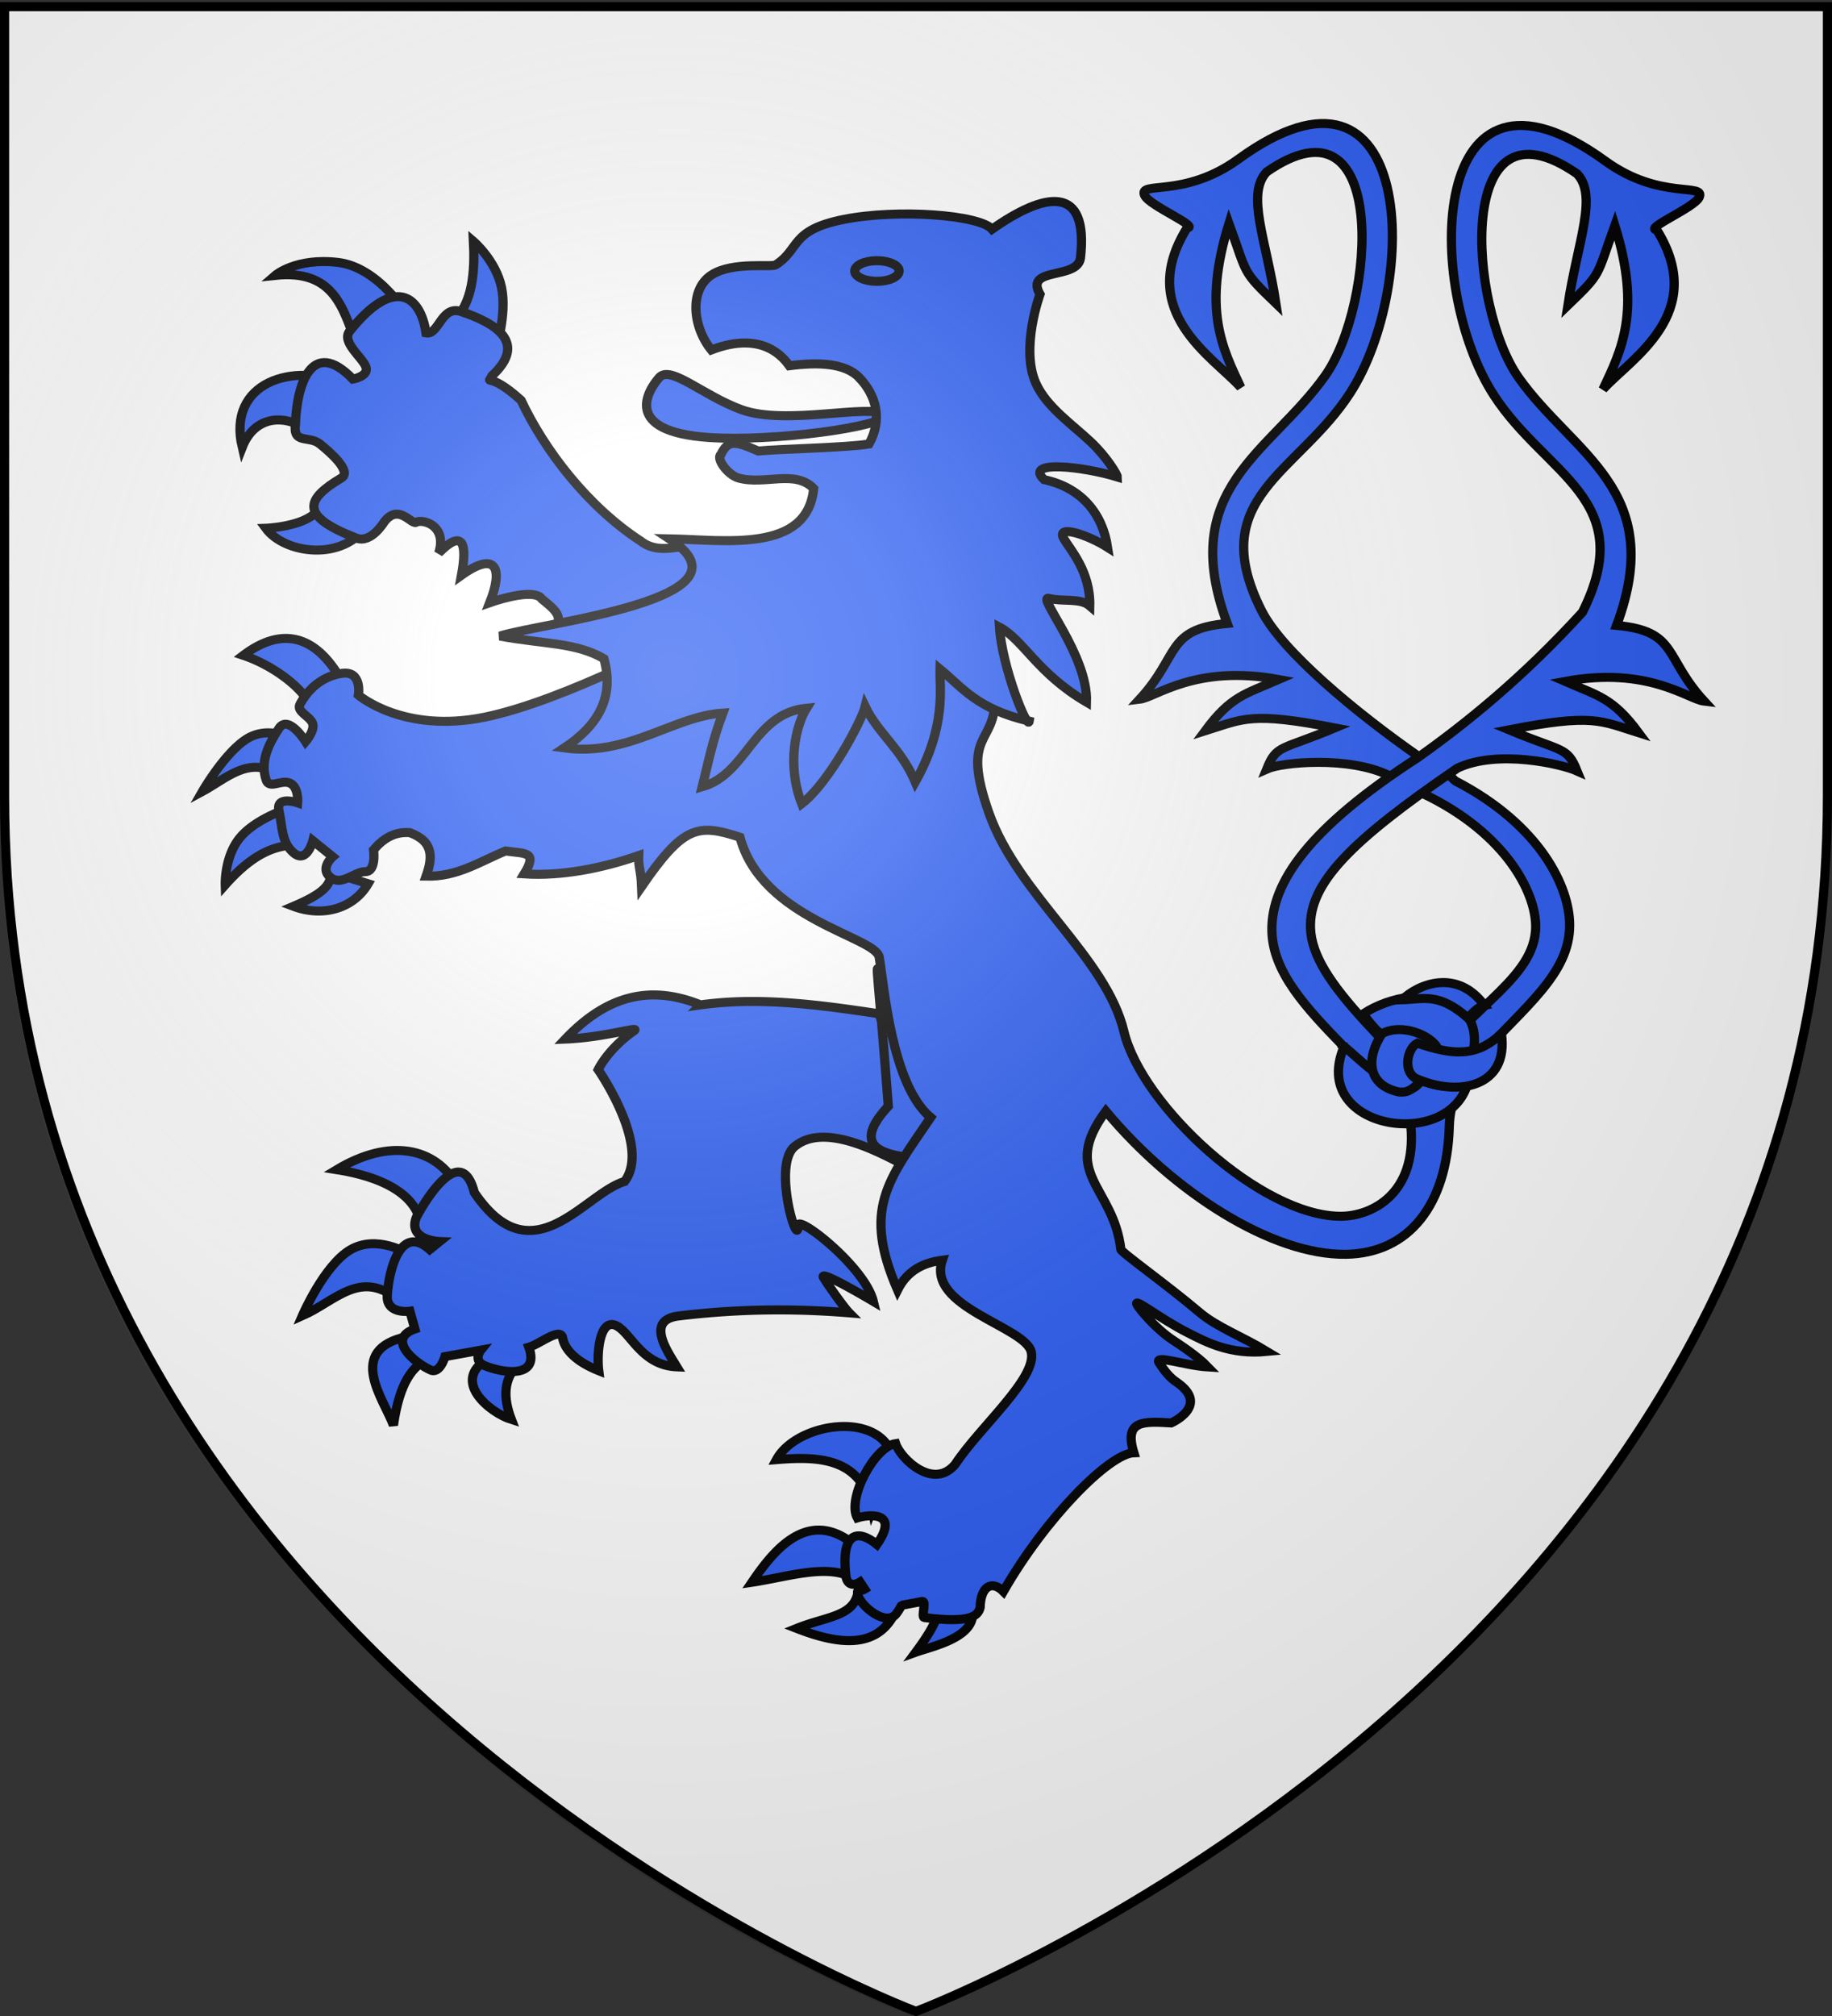
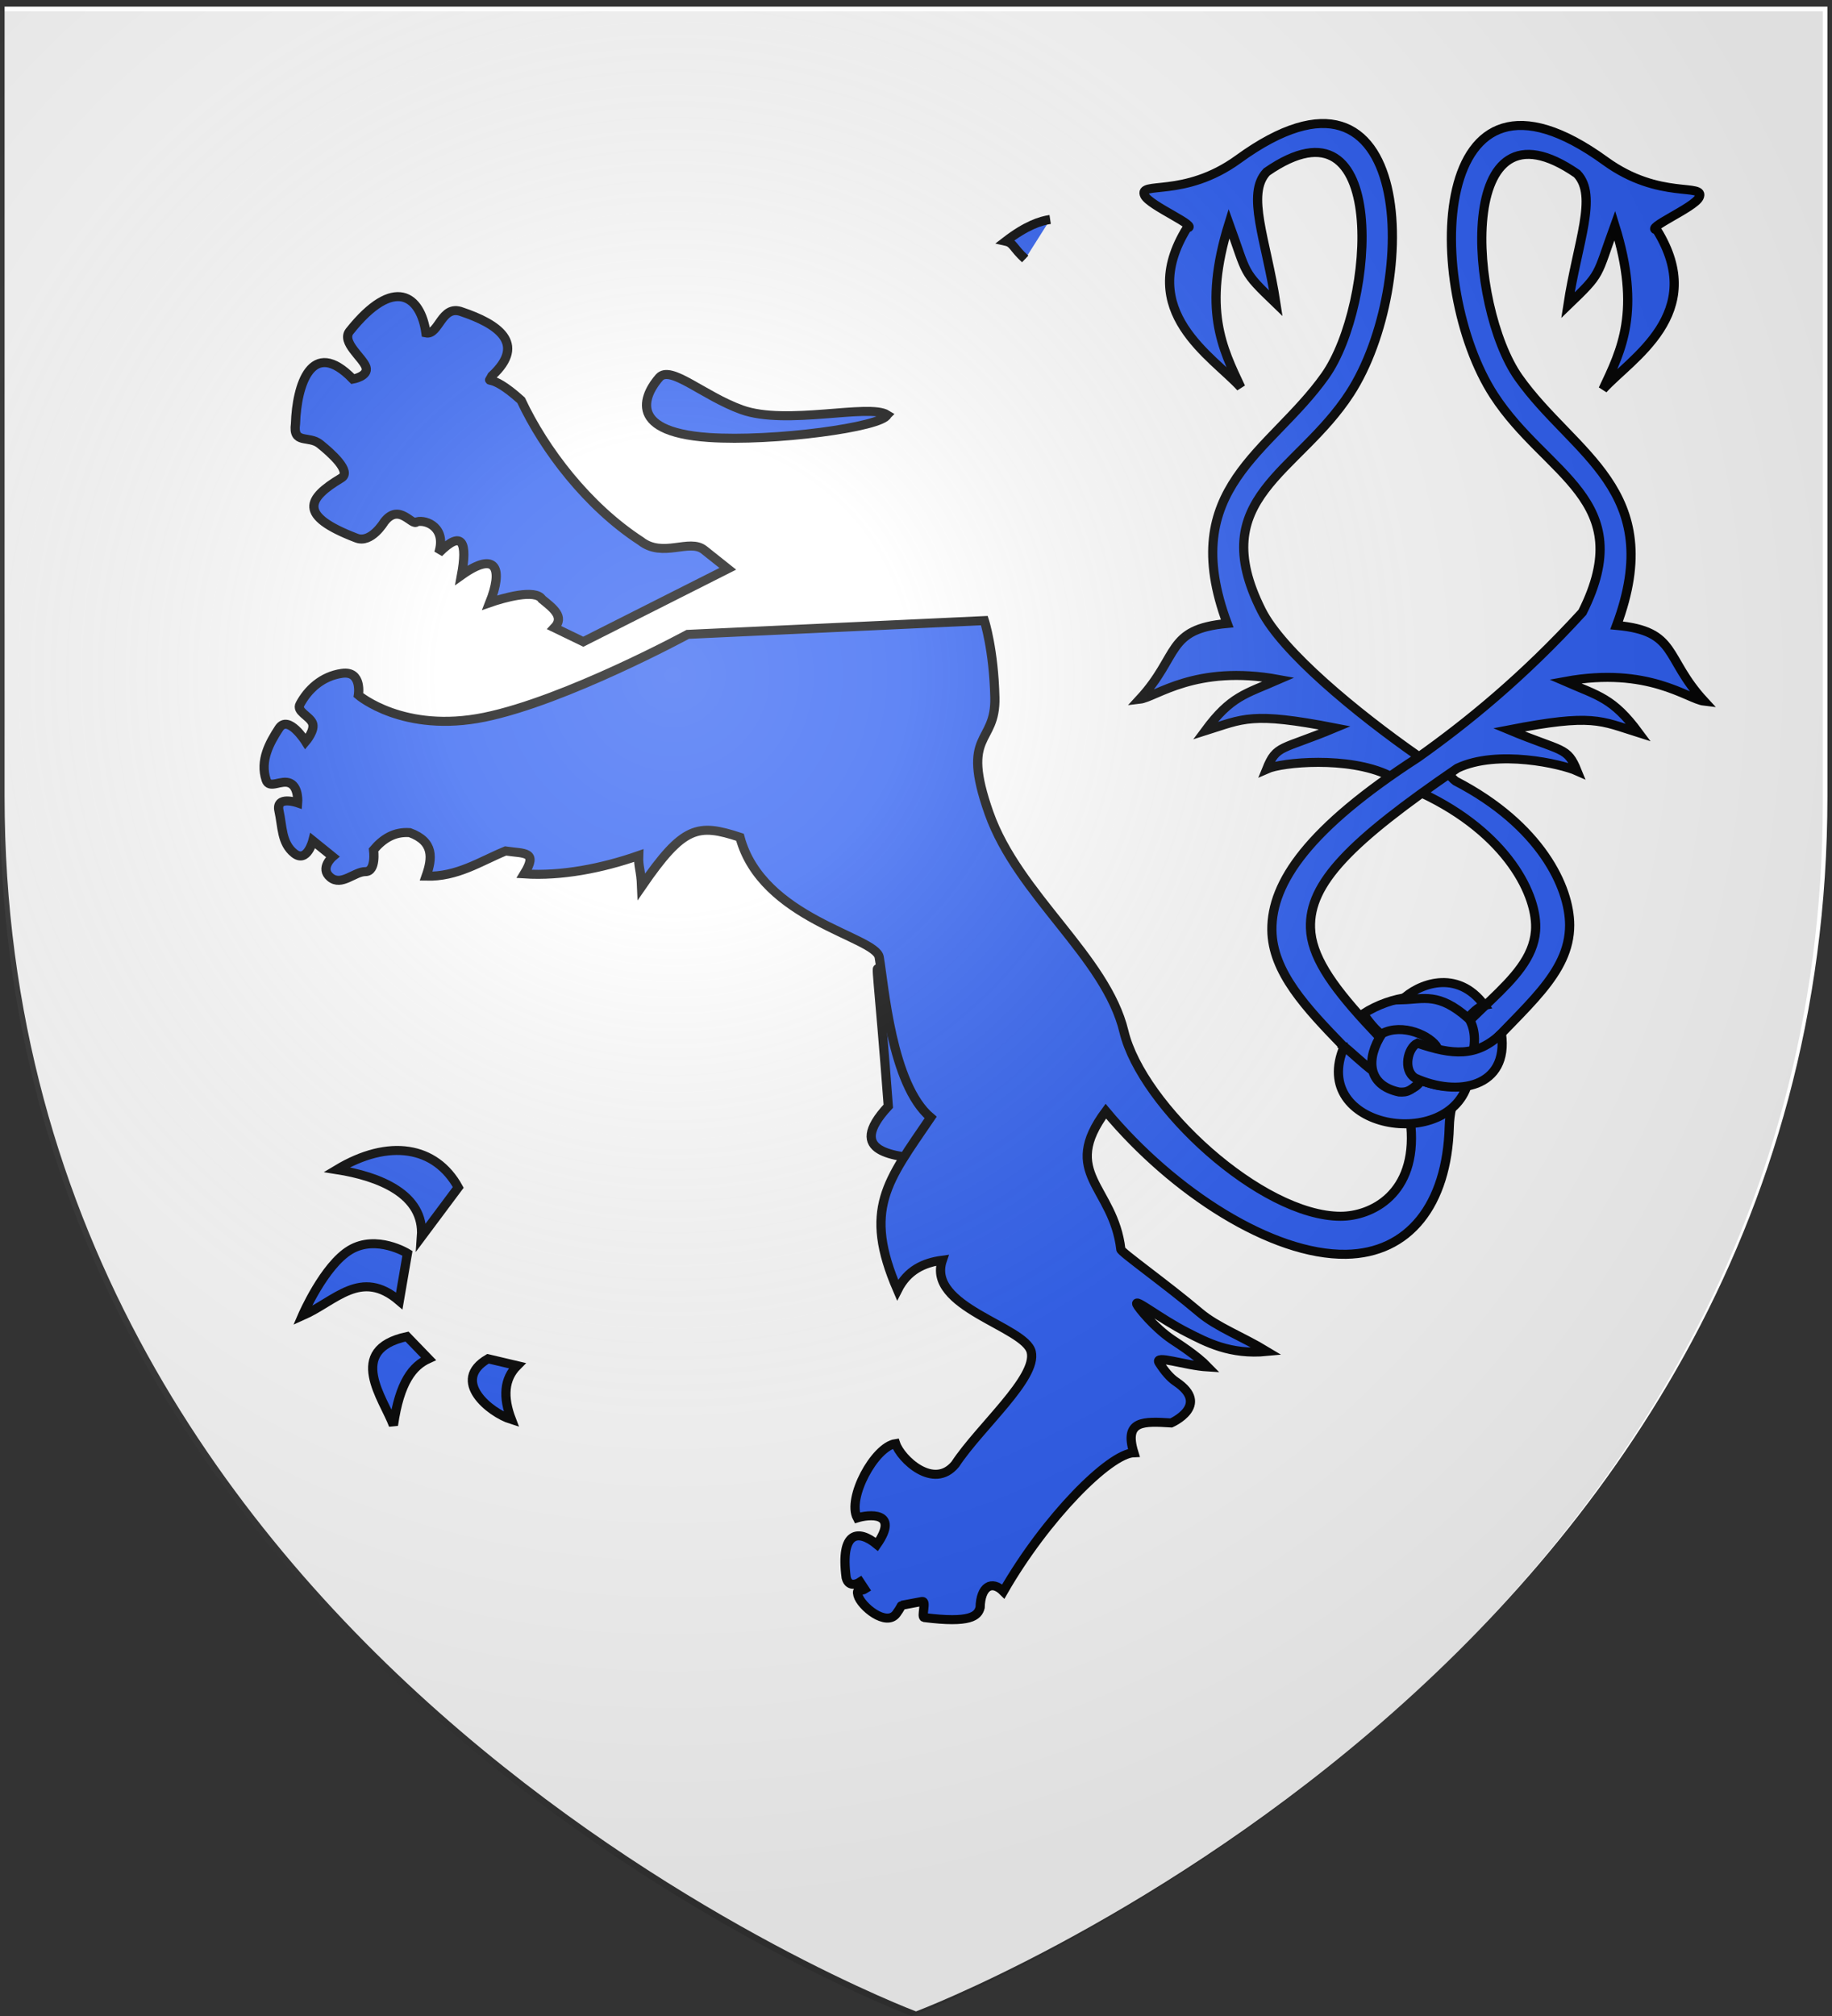
<svg xmlns="http://www.w3.org/2000/svg" xmlns:xlink="http://www.w3.org/1999/xlink" width="600" height="660" version="1.0">
  <rect width="100%" height="100%" fill="#333333" stroke="none" />
  <desc>Flag of Canton of Valais (Wallis)</desc>
  <defs>
    <radialGradient xlink:href="#b" id="c" cx="221.445" cy="226.331" r="300" fx="221.445" fy="226.331" gradientTransform="matrix(1.353 0 0 1.349 -711.915 -88.604)" gradientUnits="userSpaceOnUse" />
    <linearGradient id="b">
      <stop offset="0" style="stop-color:#fff;stop-opacity:.314" />
      <stop offset=".19" style="stop-color:#fff;stop-opacity:.251" />
      <stop offset=".6" style="stop-color:#6b6b6b;stop-opacity:.125" />
      <stop offset="1" style="stop-color:#000;stop-opacity:.125" />
    </linearGradient>
  </defs>
  <g style="display:inline;fill:#fff">
    <path d="M300 658.5s298.5-112.32 298.5-397.772V2.176H1.5v258.552C1.5 546.18 300 658.5 300 658.5" style="fill:#fff;fill-opacity:1;fill-rule:evenodd;stroke:none;stroke-width:1px;stroke-linecap:butt;stroke-linejoin:miter;stroke-opacity:1" />
  </g>
  <g style="fill:#2b5df2">
    <g style="fill:#2b5df2;display:inline">
      <g style="fill:#2b5df2">
-         <path d="M127.604 231.526c-7.82 12.551-27.095 9.92-33.254 1.347 0 0 12.362-.459 16.725-5.68 5.92-7.086 7.04-7.717 7.91-6.173zM109.286 201.086c-8.4-6.562-18.531-5.812-22.627 4.849-4.984-21.348 16.297-28.771 34.48-20.743zM123.833 171.454c-4.405-12.053-7.447-24.672-26.4-22.628 0 0 6.743-5.97 20.474-4.31 13.663 1.652 23.619 18.58 22.897 18.857zM155.081 164.18c6.927-5.483 7.48-17.319 7.004-26.668 0 0 7.34 6.398 9.159 15.355 1.818 8.957-1.886 20.473-1.886 20.473z" style="fill:#2b5df2;fill-opacity:1;fill-rule:evenodd;stroke:#000;stroke-width:3;stroke-linecap:butt;stroke-linejoin:miter;stroke-miterlimit:4;stroke-dasharray:none;stroke-opacity:1;display:inline" transform="matrix(1.004 0 0 .985 -7.67 -56.437)" />
        <path d="m197.912 270.586-9.428-4.647c3.42-3.642-.484-6.551-4.04-9.496-2.112-3.498-12.77-.363-17.029 1.15 4.367-11.211 2.236-17.43-9.233-9.122 1.926-10.646.455-15.495-7.422-7.385 2.63-8.375-3.975-11.168-7.128-10.368-1.49 1.74-5.685-6.49-10.64 0 0 0-4.31 7.408-9.159 5.387-19.094-7.454-16.072-13.09-4.849-19.934 3.492-2.129-3.367-8.35-7.004-11.314-3.636-2.963-8.89.27-7.946-6.734.376-12.682 5.22-29.026 18.721-14.816 0 0 5.22-.943 4.26-4.007s-8.098-8.25-5.337-11.887c14.58-18.67 23.201-11.838 24.918.54 4.242.875 5.017-9.631 11.718-7.005 11.303 3.886 21.383 10.326 9.791 21.266-1.685 3.505-1.386-1.91 9.518 8.123 7.558 16.434 21.64 35.258 38.998 46.772 7.22 5.781 15.889-.925 20.672 2.943 4.783 3.867 7.761 6.29 7.761 6.29zM145.122 468.332c1.043-14.208-13.955-20.096-27.62-22.286 16.944-10.389 32.219-7.843 39.62 5.905zM137.883 489.666c-12.527-10.953-20.786.1-31.62 4.952 0 0 7.048-16.714 15.62-21.905 8.572-5.19 18.667 1.143 18.667 1.143zM147.407 508.904c-5.061 2.358-9.395 7.626-11.428 22.096-3.076-8.587-15.779-25.05 4.428-29.478zM176.36 511.19c-4.31 4.393-4.704 10.465-1.904 17.905-6.955-2.214-19.954-12.897-7.62-20.19z" style="fill:#2b5df2;fill-opacity:1;fill-rule:evenodd;stroke:#000;stroke-width:3;stroke-linecap:butt;stroke-linejoin:miter;stroke-miterlimit:4;stroke-dasharray:none;stroke-opacity:1;display:inline" transform="matrix(1.004 0 0 .985 -7.67 -56.437)" />
-         <path d="M236.156 391.28c-15.839-6.522-30.08-3.672-44.104 11.374 13.022-.536 24.854-4.51 22.376-2.74-8.558 6.111-11.663 12.907-11.663 12.907s17.365 25.453 8.61 37.17c-13.144 3.93-30.062 32.227-49.02 3.63-3.873-15.63-14.359-.46-18.871 8.22-3.042 7.704 7.56 8.101 7.56 8.101l-3.24 2.67c-9.951-9-13.527 8.073-13.86 15.78.134 5.792 7.41 4.71 7.41 4.71l1.62 5.91c-9.524 3.41.142 11.44 5.37 13.74 2.93.944 4.44-4.56 4.44-4.56l11.73-2.16s-2.974 3.755 1.74 5.37c6.544 2.554 17.389 3.629 13.89-6.33 3.641-1.072 10.347-6.838 11.03-3.062.669 3.706 4.086 7.724 11.784 10.877-.717-5.881.321-17.776 5.814-14.928 4.746 2.462 8.259 13.176 19.655 13.636-3.124-5.246-10.247-15.56.541-16.904a262 262 0 0 1 8.941-.957c14.7-1.322 30.197-1.48 46.758-.091-1.61-1.646-6.542-8.691-8.36-11.713-1.832-3.043 16.21 7.906 16.21 7.906C289.833 478.451 268 461.1 268 464.555c0 8.725-8.445-20.03-1.179-26.17 9.936-8.398 28.442 2.366 36.685 6.656 3.976-4.402 10.251-11.452 7.71-16.32-4.922-9.431-12.784-21.194-16.77-34.47-19.206-2.943-38.899-5.718-58.291-2.97zM109.12 292.328c-2.35-6.173-12.274-13.863-22.098-17.215 12.804-9.874 23.732-6.466 31.86 8.094zM98.835 314.995c-9.81-6.791-17.191.982-25.143 5.334 0 0 6.866-12.168 13.914-17.097 6.842-4.785 14.277-.808 14.277-.808zM105.502 338.043c-6.915.067-14.275 1.74-24.382 13.334 0 0-.333-9.286 4.762-15.62 5.096-6.333 15.62-9.714 15.62-9.714zM115.642 347.21c-.141 4.011-1.86 6.813-12.273 11.317 9.673 3.697 19.642.711 24.35-7.506zM312.364 588.856c3.36 2.156.726 8.372-5.98 17.574 5.906-2.175 24.446-5.804 16.646-18.336zM287.695 584.81c-.425 9.883-9.745 9.413-20.191 13.714 12.779 5.08 26.863 7.765 32.669-6.57zM285.696 581.668c-8.374-4.716-21.474-.171-32.762 1.524 7.234-10.862 19.197-26.38 35.429-10.667zM292.173 559.191c-3.494-17.77-18.028-17.852-31.24-16.762 6.546-12.363 34.252-16.688 38.097-.381z" style="fill:#2b5df2;fill-opacity:1;fill-rule:evenodd;stroke:#000;stroke-width:3;stroke-linecap:butt;stroke-linejoin:miter;stroke-miterlimit:4;stroke-dasharray:none;stroke-opacity:1;display:inline" transform="matrix(1.004 0 0 .985 -7.67 -56.437)" />
        <path d="M297.407 424.952c-14.406 15.85 2.451 16.498 12.704 17.864 3.908-4.408 3.408-9.686 1.107-14.095-19.891-38.239-19.946-87.157-13.811-3.769z" style="fill:#2b5df2;fill-opacity:1;fill-rule:evenodd;stroke:#000;stroke-width:3;stroke-linecap:butt;stroke-linejoin:miter;stroke-miterlimit:4;stroke-dasharray:none;stroke-opacity:1" transform="matrix(1.004 0 0 .985 -7.67 -56.437)" />
        <path d="M297.044 195.16c-1.454 4.084-37.373 9.003-58.186 7.542-28.24-1.982-20.02-15.487-16.163-19.934 3.676-4.238 14.33 6.09 26.868 10.705 14.547 5.353 41.54-2.117 47.481 1.687z" style="fill:#2b5df2;fill-opacity:1;fill-rule:evenodd;stroke:#000;stroke-width:3;stroke-linecap:butt;stroke-linejoin:miter;stroke-miterlimit:4;stroke-dasharray:none;stroke-opacity:1;display:inline" transform="matrix(1.004 0 0 .985 -7.67 -56.437)" />
        <path d="M342.057 143.37c-4.16-3.888-3.733-5.293-6.34-5.886 6.71-5.274 11.39-6.783 14.49-7.244" style="fill:#2b5df2;fill-opacity:1;fill-rule:evenodd;stroke:#000;stroke-width:3;stroke-linecap:butt;stroke-linejoin:miter;stroke-miterlimit:4;stroke-dasharray:none;stroke-opacity:1" transform="matrix(1.004 0 0 .985 -7.67 -56.437)" />
        <path d="M470.274 308.606c-20.363-14.5-44.421-34.786-51.156-48.445-18.495-37.507 11.874-45.442 28.87-72.135 22.946-36.039 21.588-120.732-36.392-77.82-17.744 13.134-32.833 7.041-30.546 12.06 1.571 3.448 18.05 10.367 13.79 10.807-16.91 27.794 8.504 42.773 17.553 52.983-5.991-12.995-12.567-25.94-3.857-54.458 6.154 17.274 4.065 15.5 15.309 26.528-3.167-21.134-9.835-36.336-2.993-43.703 40.081-28.288 35.506 44.087 19.06 67.757-17.79 25.602-48.447 37.238-31.956 82.334-20.066 1.893-15.379 10.633-28.553 25.19 5.268-.627 18.157-11.67 45.339-6.567-10.899 4.846-15.578 5.502-23.957 17.06 12.505-4 14.88-6.398 42.284-.966-17.609 7.486-18.98 5.506-22.215 13.671 5.065-2.307 26.578-4.307 39.681 2.028.788.661-.985.333-.21.934m10.948 4.948c28.202 13.447 38.19 34.404 37.266 45.95-1.414 17.683-25.427 27.052-36.646 49.97-7.391-7.516-13.777-14.078-19.056-19.968-11.178-12.469-17.399-21.92-17.704-31.013-.497-14.825 12.813-28.698 47.912-53.14 13.103-6.335 33.977-1.378 39.042.93-3.234-8.166-4.606-6.186-22.214-13.672 27.404-5.432 29.779-3.035 42.284.966-8.38-11.558-13.058-12.214-23.957-17.06 27.182-5.103 40.07 5.94 45.34 6.568-13.175-14.557-8.488-23.297-28.554-25.19 16.491-45.097-14.166-56.733-31.955-82.335-16.447-23.67-21.022-96.044 19.059-67.757 6.842 7.367.174 22.57-2.993 43.703 11.244-11.027 9.155-9.253 15.31-26.528 8.71 28.519 2.133 41.464-3.858 54.458 9.049-10.21 34.464-25.189 17.552-52.983-4.26-.44 12.22-7.359 13.79-10.807 2.287-5.018-12.801 1.074-30.546-12.059-57.98-42.913-59.338 41.78-36.391 77.82 16.995 26.693 47.365 34.627 28.87 72.134-19.35 21.592-37.647 36.702-53.63 48.26-35.61 23.469-47.804 41.516-47.66 57.328.128 13.98 11.29 25.983 23.317 38.626 7.946 8.352 20.738 16.984 22.04 26.651 1.923 22.467-12.809 29.881-22.948 29.876-25.852-.013-64.834-36.593-70.673-61.4-5.847-24.842-34.525-45.287-44.001-72.573-9.477-27.286 2.285-22.477 1.904-38.477-.38-16-3.428-25.524-3.428-25.524l-96.764 4.571s-39.81 22.005-66.287 27.53c-26.477 5.523-41.144-7.339-41.144-7.339s1.333-8.19-5.334-7.238-11.238 5.524-13.714 10.286c-1.238 2.38 2.952 3.81 4.024 6.166 1.071 2.358-2.191 6.24-2.191 6.24s-5.643-9.168-8.69-4.406c-3.048 4.762-6.286 10.667-4.191 17.143 1.048 3.238 4.952-.286 7.833 1.095s2.453 6.524 2.453 6.524-7.238-2.571-6.096 2.667.762 10.667 4.953 14.096c4.19 3.428 6.095-4.191 6.095-4.191l6.477 5.333s-4.381 3.81-.762 6.858 7.81-1.911 11.429-1.911 2.666-7.239 2.666-7.239c3.053-3.673 6.733-6.09 11.81-5.714 7.967 2.969 7.407 8.496 5.334 14.477 10.164.265 17.61-4.908 25.905-8.382 6.263.953 10.673-.002 6.095 7.62 12.07.81 25.383-1.844 37.334-6.096-.157 3.895.743 4.71.953 10.286 13.714-20.318 18.373-20.946 32.088-16.375 7.198 27.36 44.245 33.005 45.416 39.857 1.604 9.392 3.999 42.385 16.784 53.288-14.118 21.177-22.21 30.44-10.798 57.335 3.239-6.563 8.507-9.066 14.607-9.905-5.273 15.649 27.038 22.022 29.003 30.477 2.017 8.679-16.766 24.931-24.775 37.334-7.044 8.72-17.794-1.768-19.466-6.858-6.859 1.016-15.906 18.21-12.499 24.698 3.393-1.096 14.04-2.43 6.403 8.827-6.082-5.101-11.998-4.432-10.035 11.02.952 3.9 4.521 1.482 4.521 1.482l1.524 2.358c-1.418.91-2.79-.395-2.196 2.003.903 3.638 9.251 10.693 12.54 6.13 1.265-1.758 1.653-2.776 1.704-2.767l6.668-1.276c1.561-.299-.329 5.092.69 5.35 15.073 1.945 17.532-.487 18.248-3.33.162-6.996 3.784-9.215 7.587-5.347 13.814-24.541 34.57-45.803 42.56-46.1-3.306-10.875 3.18-10.455 12.192-9.905 0 0 13.045-5.847 1.523-13.715-1.859-1.269-3.707-3.494-5.449-6.273-1.8-2.87 8.286.915 15.87 1.384-3.714-3.923-9.655-7.713-11.722-9.144-5.733-3.972-10.906-10.493-11.403-11.616-1.081-2.44 7.408 4.646 16.481 9.33 6.076 3.136 13.885 7.479 25.935 6.282-8.08-5.003-16.31-8.08-21.962-12.961-10.677-9.223-26.176-20.43-25.705-21.006-2.421-21-20.006-25.13-4.902-45.902 22.123 27.062 54.345 47.948 78.358 47.569 20.407-.323 32.98-16.327 33.685-42.522.224-8.333 3.585-16.194 8.964-22.244 15.717-17.68 30.282-28.358 30.3-44.61.013-12.57-9.44-33.218-37.212-47.903-.555-.348-2.269-2.288-2.269-2.288" style="fill:#2b5df2;fill-opacity:1;fill-rule:evenodd;stroke:#000;stroke-width:3;stroke-linecap:butt;stroke-linejoin:miter;stroke-miterlimit:4;stroke-dasharray:none;stroke-opacity:1;display:inline" transform="matrix(1.004 0 0 .985 -7.67 -56.437)" />
-         <path d="M287.885 182.768c-4.59-4.88-13.607-5.127-22.762-3.906-1.534-2.092-8.245-11.997-25.457-5.253-6.203-7.867-7.244-20.283.27-25.052 6.874-4.363 19.37-2.345 20.742-3.233 8.042-5.2 4.559-11.51 22.09-15.085 17.644-3.6 44.413-1.543 48.488 3.232 16.993-12.18 31.662-15.324 28.823 9.698-1.169 7.194-18.333 2.707-13.188 11.927 0 0-6.445 17.975-1.358 29.558 3.477 7.918 11.88 13.674 18.031 19.613 5.22 5.04 8.563 10.845 8.563 11.554-10.923-3.427-30.714-5.799-23.9.889 12.18 2.648 19.047 11.285 20.713 22.502-6.279-4.075-17.073-7.836-14.248-2.837 2.024 3.581 8.691 10.867 8.442 22.295-3.136-2.744-8.69-1.276-13.33-2.49-4.206-1.1 12.796 18.943 12.262 34.484-16.05-9.54-20.592-20.742-28.386-24.927.744 12.991 9.226 34.597 9.698 31.248-17.088-4.06-21.659-11.077-29.113-17.315-.199 5.953 2.31 18.628-8.05 37.518-4.705-11.183-12.188-16.199-16.341-25.05-1.104 4.618-11.843 25.382-20.716 32.296-4.915-12.915-1.952-25.99 1.584-31.762-17.27 1.658-19.335 21.87-34.039 26.133 2.22-9.103 3.351-15.35 6.735-24.514-16.014 1.012-30.86 14.531-51.721 11.584 10.799-7.282 16.47-16.614 12.93-29.632-8.874-5.443-20.247-4.897-33.942-7.543 14.263-4.612 85.479-12.202 55.303-32.325 18.043.355 44.973 4.84 47.062-16.702-6.059-6.425-16.028-1.07-24.514-3.502-3.577-1.025-7.44-6.56-5.742-7.828 2.408-5.087 4.852-4.34 12.17-1.144 6.954-.693 29.027-1.11 36.134-2.342 4.349-7.963 2.522-15.972-3.233-22.089z" style="fill:#2b5df2;fill-opacity:1;fill-rule:evenodd;stroke:#000;stroke-width:3;stroke-linecap:butt;stroke-linejoin:miter;stroke-miterlimit:4;stroke-dasharray:none;stroke-opacity:1;display:inline" transform="matrix(1.004 0 0 .985 -7.67 -56.437)" />
-         <path d="M300.935 147.372c.003 1.895-3.239 3.431-7.239 3.431s-7.24-1.536-7.238-3.43c-.003-1.895 3.239-3.432 7.238-3.432s7.242 1.537 7.239 3.431z" style="fill:#2b5df2;fill-opacity:1;fill-rule:evenodd;stroke:#000;stroke-width:3;stroke-linecap:butt;stroke-linejoin:miter;stroke-miterlimit:4;stroke-dasharray:none;stroke-opacity:1;display:inline" transform="matrix(1.004 0 0 .985 -7.67 -56.437)" />
        <path d="M446.094 405.166c-11.602 27.625 34.853 35.19 40.523 11.502-6.768 3.088-11.526 1.036-15.494-.24-3.118 5.806-11.792 2.402-15.529-3.111-2.863-2.053-7.834-6.922-9.5-8.15z" style="fill:#2b5df2;fill-opacity:1;fill-rule:evenodd;stroke:#000;stroke-width:3;stroke-linecap:butt;stroke-linejoin:miter;stroke-miterlimit:4;stroke-dasharray:none;stroke-opacity:1" transform="matrix(1.004 0 0 .985 -7.67 -56.437)" />
        <path d="m353.457 307.662.32.478" style="fill:#2b5df2;fill-rule:evenodd;stroke:#000;stroke-width:3;stroke-linecap:butt;stroke-linejoin:miter;stroke-miterlimit:4;stroke-dasharray:none;stroke-opacity:1" transform="matrix(1.004 0 0 .985 85.029 38.945)" />
        <path d="M484.361 416.642c15.017-27.164-13.125-34.728-32.02-22.41 2.27 3.26 4.899 6.843 9.023 8.871 3.989-1.613 9.02 12.607 12.415 14.157" style="fill:#2b5df2;fill-opacity:1;fill-rule:evenodd;stroke:#000;stroke-width:3;stroke-linecap:butt;stroke-linejoin:miter;stroke-miterlimit:4;stroke-dasharray:none;stroke-opacity:1" transform="matrix(1.004 0 0 .985 -7.67 -56.437)" />
        <path d="M472.553 415.205c-5.184-3.212 2.19-10.19 4.04-9.598-2.183-4.116-11.487-8.354-18.114-4.772-5.307 8.237-4.904 17.118 5.543 19.414 2.645.168 3.884-.191 8.53-5.044z" style="fill:#2b5df2;fill-opacity:1;fill-rule:evenodd;stroke:#000;stroke-width:3;stroke-linecap:butt;stroke-linejoin:miter;stroke-miterlimit:4;stroke-dasharray:none;stroke-opacity:1" transform="matrix(1.004 0 0 .985 -7.67 -56.437)" />
        <path d="M497.409 400.823c-8.137 7.918-15.927 7.176-27.407 3.196-3.096 1.467-4.844 8.868-.774 11.565 13.94 6.48 30.692 3.104 28.18-14.76zM491.861 391.429c-8.953-12.397-21.771-6.985-26.828-1.827 7.184-.224 11.87-2.474 21.43 6.013 1.383-1.49 3.437-3.797 5.398-4.186z" style="fill:#2b5df2;fill-opacity:1;fill-rule:evenodd;stroke:#000;stroke-width:3;stroke-linecap:butt;stroke-linejoin:miter;stroke-miterlimit:4;stroke-dasharray:none;stroke-opacity:1" transform="matrix(1.004 0 0 .985 -7.67 -56.437)" />
      </g>
    </g>
  </g>
  <path d="M-334.286 655.643s298.5-112.32 298.5-397.772V-.681h-597v258.552c0 285.452 298.5 397.772 298.5 397.772" style="opacity:1;fill:url(#c);fill-opacity:1;fill-rule:evenodd;stroke:none;stroke-width:1px;stroke-linecap:butt;stroke-linejoin:miter;stroke-opacity:1" transform="translate(632.786 4.357)" />
-   <path d="M300 658.5S1.5 546.18 1.5 260.728V2.176h597v258.552C598.5 546.18 300 658.5 300 658.5z" style="opacity:1;fill:none;fill-opacity:1;fill-rule:evenodd;stroke:#000;stroke-width:3;stroke-linecap:butt;stroke-linejoin:miter;stroke-miterlimit:4;stroke-dasharray:none;stroke-opacity:1" />
</svg>